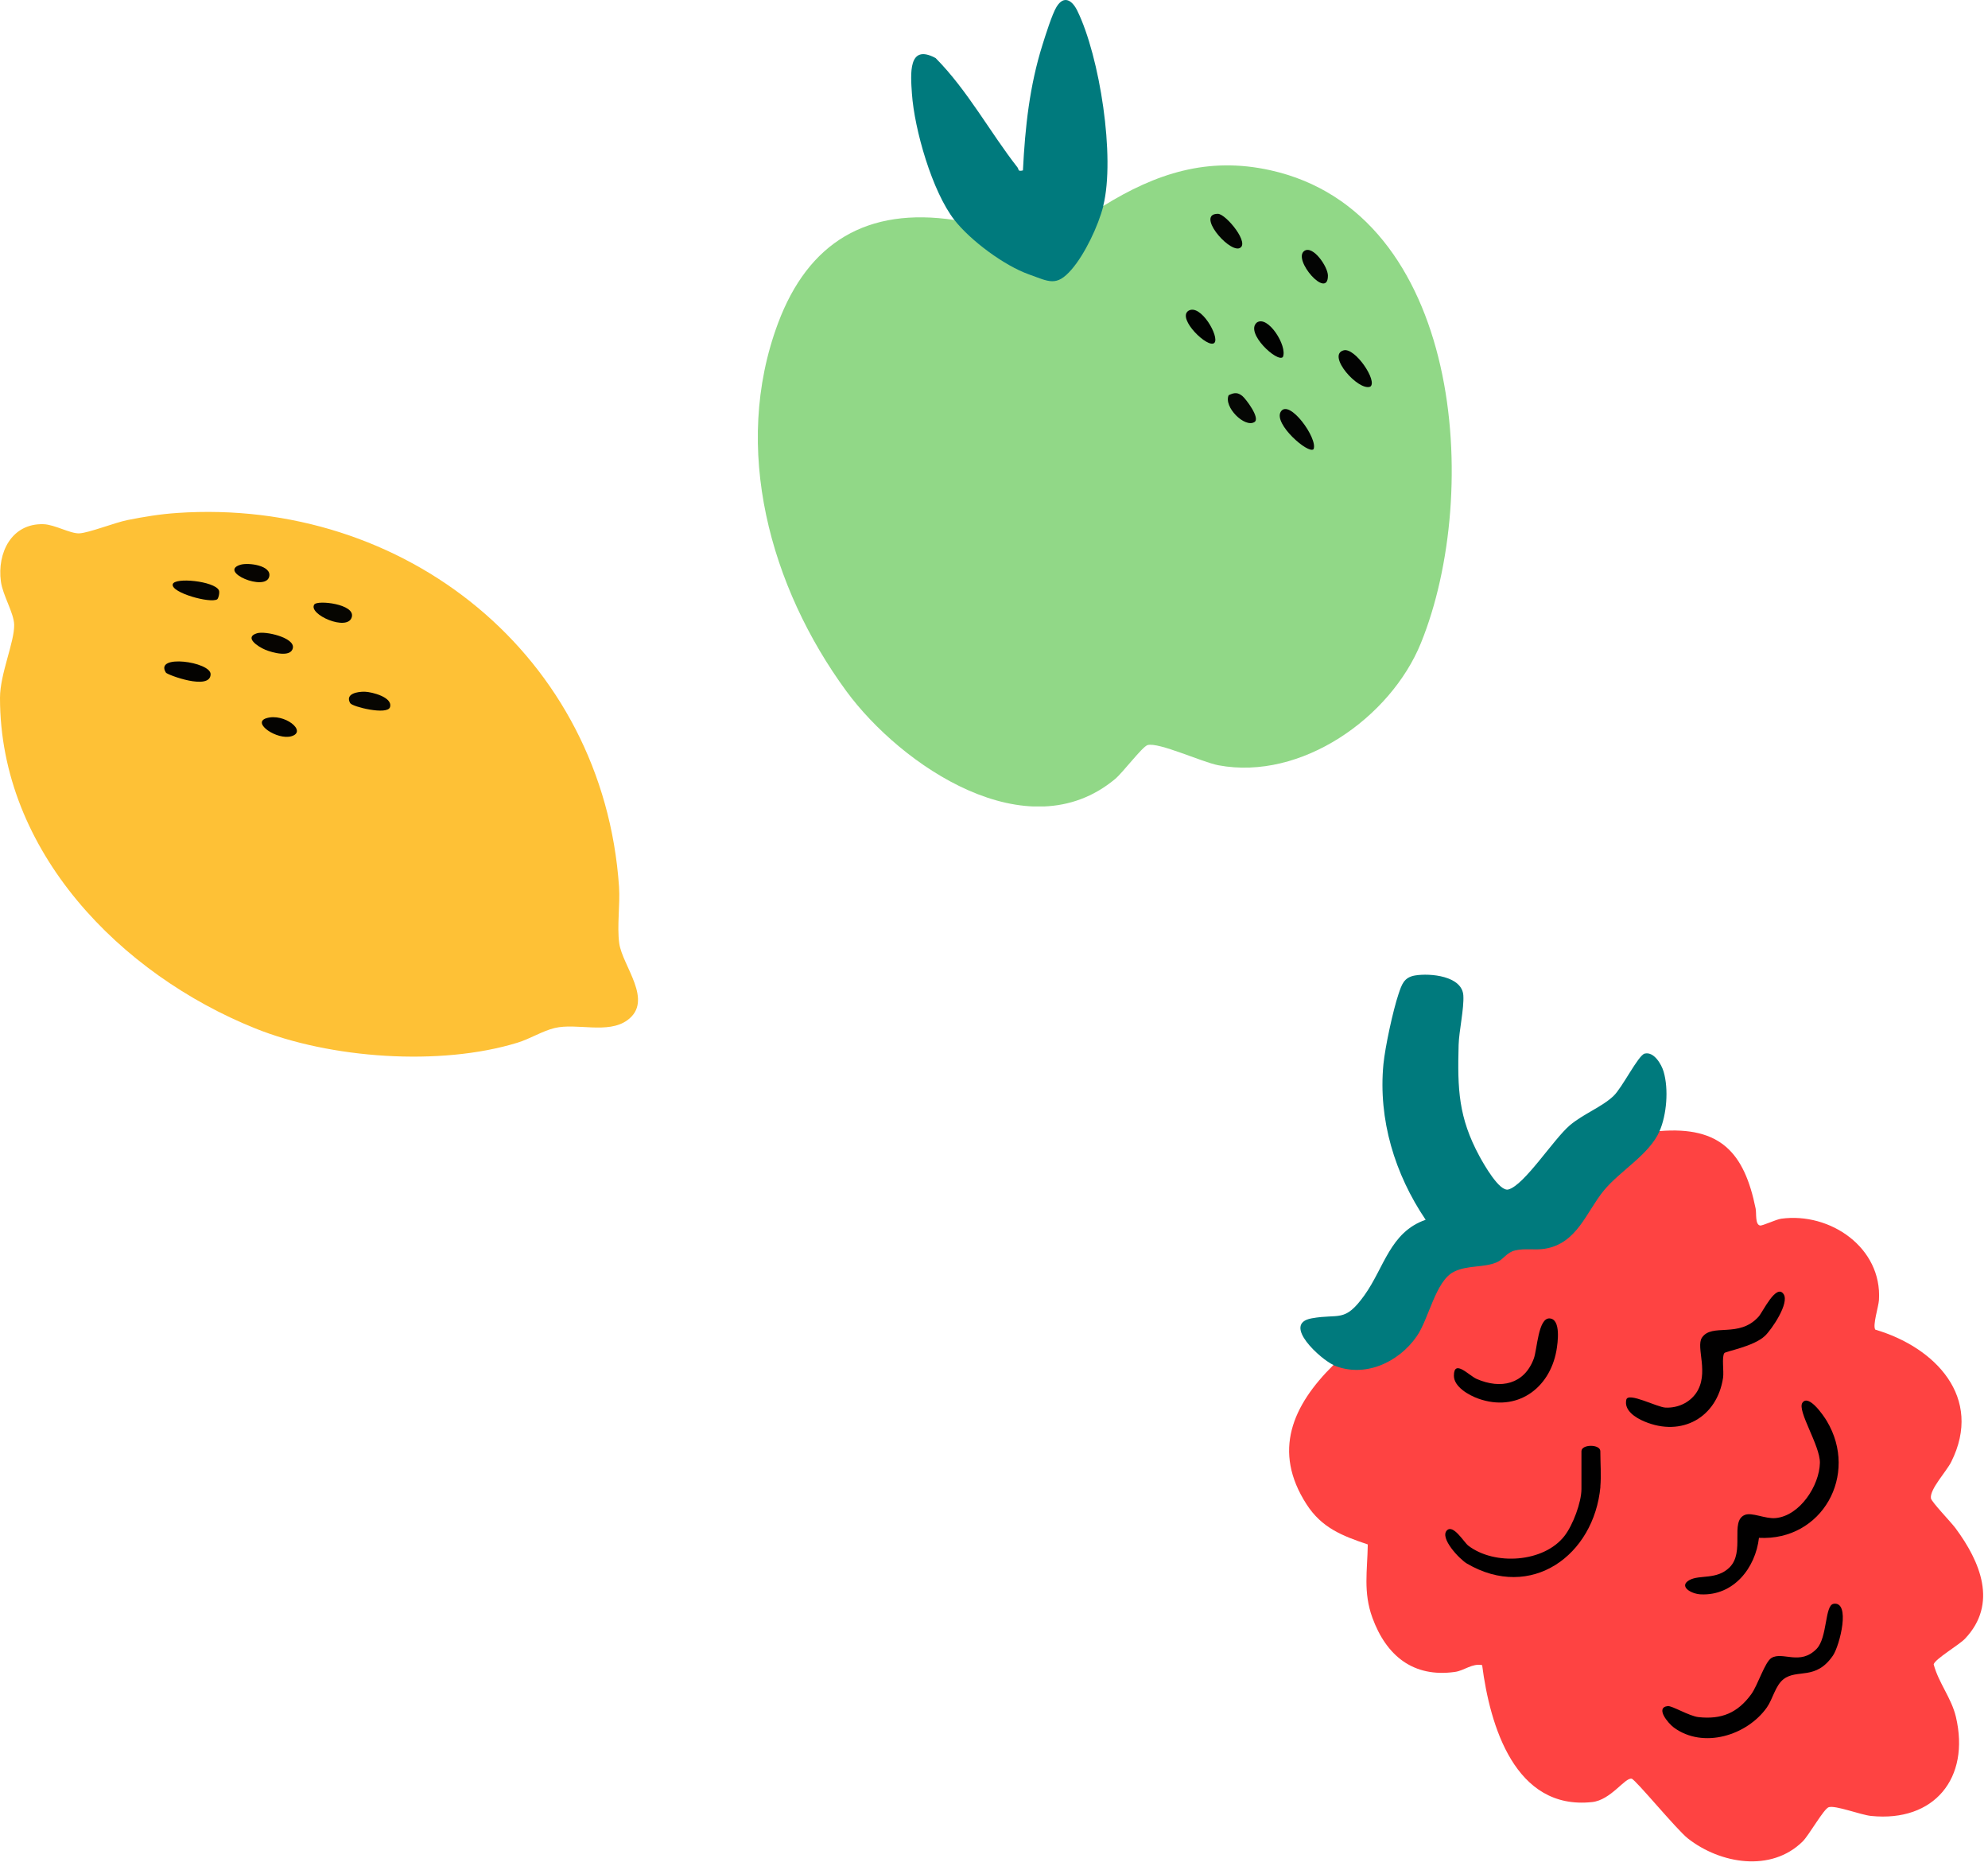
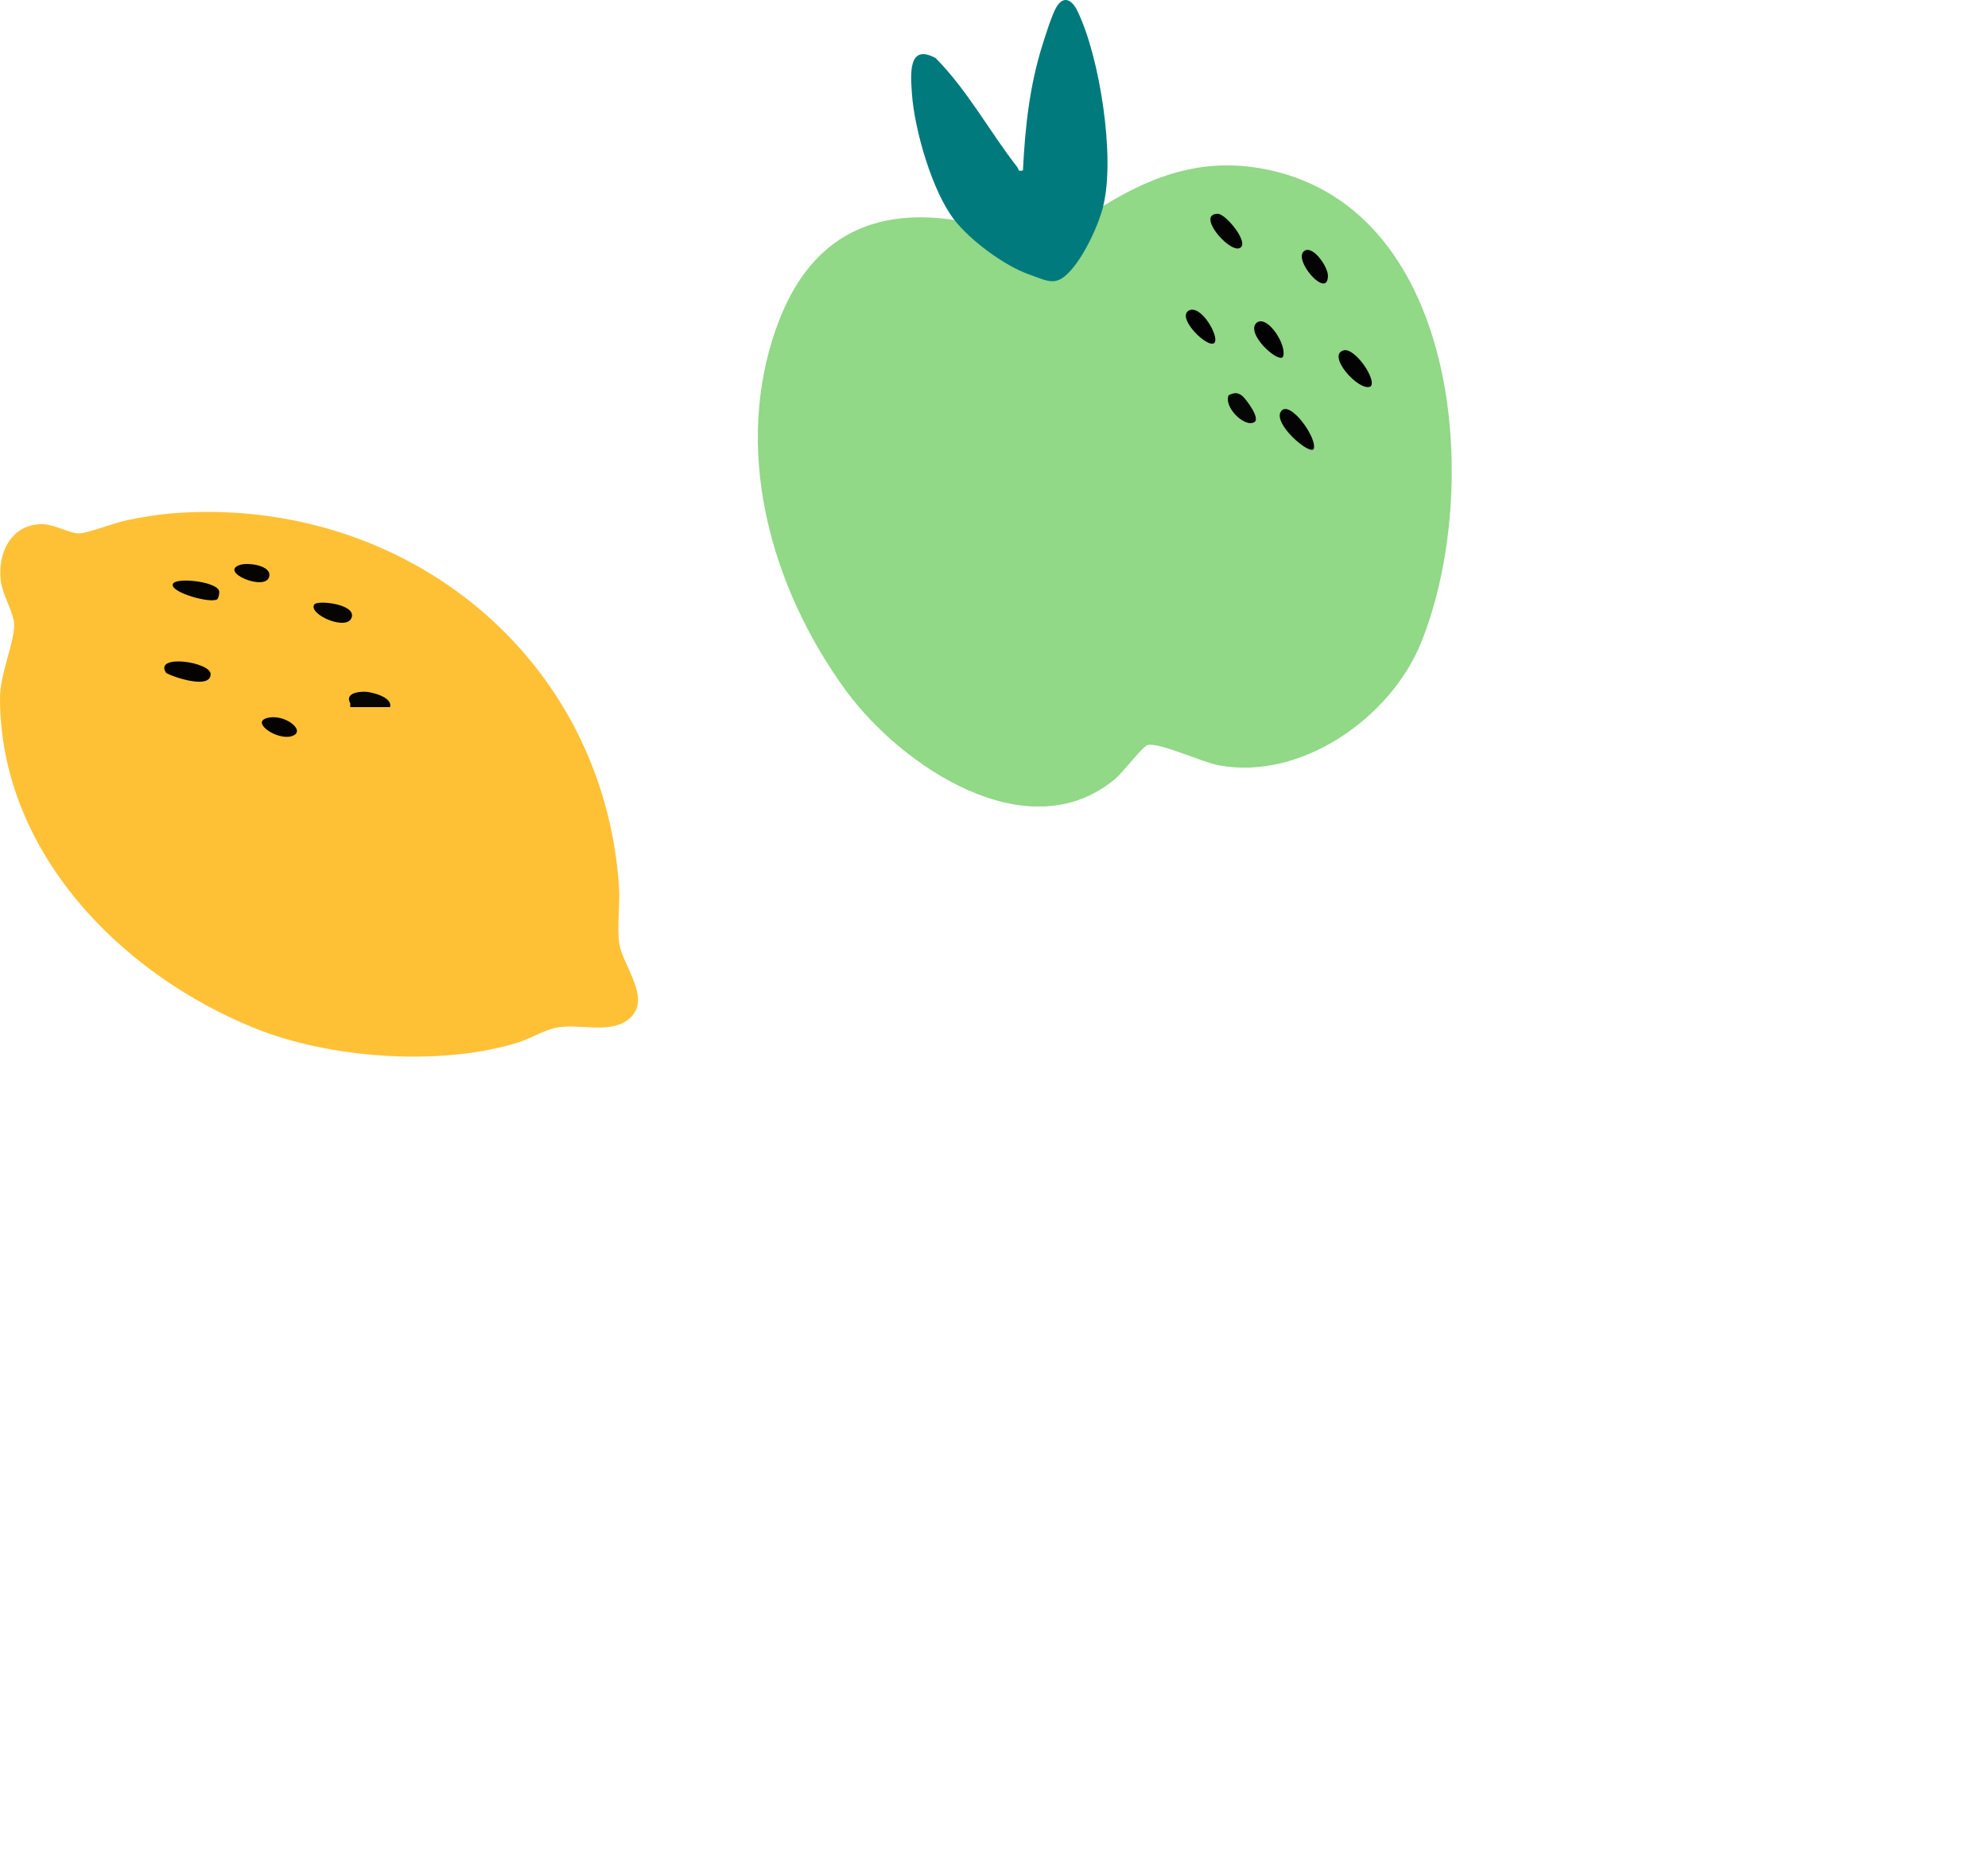
<svg xmlns="http://www.w3.org/2000/svg" width="202" height="190" viewBox="0 0 202 190" fill="none">
  <g clip-path="url(#clip0_176_2182)">
    <path d="M17.97 52.11C41.14 50.52 61.3 66.64 62.9 90.08C63.02 91.9 62.68 94.06 62.92 95.82C63.24 98.13 66.47 101.66 63.74 103.64C61.76 105.07 58.61 103.89 56.36 104.43C55.11 104.73 53.86 105.53 52.58 105.92C44.72 108.34 33.54 107.53 25.94 104.47C12.25 98.97 -0.01 86.49 6.1132e-06 70.88C6.1132e-06 68.47 1.48 65.21 1.44 63.46C1.41 62.25 0.27 60.46 0.09 59.06C-0.3 56.18 1.16 53.14 4.43 53.25C5.56 53.29 7.15 54.22 8.05 54.18C9.01 54.14 11.66 53.09 12.95 52.83C14.6 52.5 16.3 52.22 17.99 52.11H17.97Z" fill="#FEC136" />
    <path d="M16.86 68.33C15.64 66.41 21.39 67.23 21.4 68.48C21.4 70.2 17 68.55 16.86 68.33Z" fill="#040301" />
    <path d="M22.07 60.88C21.38 61.32 17.37 60.21 17.55 59.36C17.71 58.61 21.79 59.03 22.24 59.96C22.35 60.19 22.19 60.8 22.07 60.88Z" fill="#050401" />
-     <path d="M26.11 64.33C26.95 64.07 29.94 64.77 29.76 65.81C29.58 66.85 27.62 66.28 26.97 66.01C26.2 65.69 24.77 64.74 26.11 64.33Z" fill="#060401" />
-     <path d="M35.59 71.44C35.03 70.48 36.31 70.24 37.1 70.27C37.77 70.29 39.93 70.82 39.63 71.83C39.37 72.68 35.8 71.79 35.6 71.44H35.59Z" fill="#070602" />
+     <path d="M35.59 71.44C35.03 70.48 36.31 70.24 37.1 70.27C37.77 70.29 39.93 70.82 39.63 71.83H35.59Z" fill="#070602" />
    <path d="M31.94 61.4C32.26 60.94 36.09 61.35 35.75 62.67C35.36 64.21 31.25 62.4 31.94 61.4Z" fill="#060501" />
    <path d="M27.06 72.96C28.86 72.39 31.28 74.3 29.61 74.79C28.18 75.21 25.55 73.44 27.06 72.96Z" fill="#040301" />
    <path d="M24.43 57.37C25.25 57.12 27.65 57.45 27.35 58.59C26.95 60.12 22.14 58.06 24.43 57.37Z" fill="#060401" />
  </g>
  <g clip-path="url(#clip1_176_2182)">
    <path d="M96.99 22.35L97.62 22.37C98.98 24.26 105.27 28.74 107.47 27.98C109.08 27.42 111.07 22.82 111.54 21.17L112.11 20.92C117.46 17.61 122.72 15.89 129.06 17.29C148.53 21.58 150.61 50 144.38 65.32C141.3 72.91 132.21 79.32 123.81 77.74C122.15 77.43 117.71 75.36 116.6 75.69C116.07 75.85 114.09 78.48 113.31 79.13C104.43 86.53 91.56 77.79 85.99 70.2C78.26 59.65 74.32 45.52 79.05 32.85C82.13 24.6 88.12 21.01 96.99 22.35Z" fill="#91D887" />
    <path d="M112.11 20.91C111.61 22.92 110.23 25.83 108.87 27.39C107.33 29.16 106.59 28.6 104.54 27.87C102.02 26.97 98.62 24.44 96.98 22.35C94.72 19.46 92.91 13.15 92.66 9.51C92.53 7.57 92.24 4.37 95.07 5.9C98.32 9.18 100.61 13.46 103.39 17.01C103.54 17.21 103.39 17.45 103.94 17.31C104.16 12.93 104.61 8.73 105.93 4.54C106.22 3.62 106.91 1.41 107.36 0.69C108.12 -0.54 108.96 0.05 109.47 1.1C111.74 5.74 113.34 15.96 112.1 20.91H112.11Z" fill="#007A7D" />
    <path d="M136.52 35.59C137.68 35.26 140.02 38.74 139.23 39.28C138.03 39.76 134.77 36.08 136.52 35.59Z" fill="#020302" />
    <path d="M133.47 45.63C132.95 46.17 129.37 43.04 130.14 41.82C130.99 40.47 133.94 44.56 133.47 45.63Z" fill="#030403" />
    <path d="M130.35 36.27C129.79 36.86 126.49 33.81 127.7 32.77C128.82 31.96 130.85 35.17 130.35 36.27Z" fill="#010201" />
    <path d="M123.75 21.72C124.57 21.72 127.15 24.87 125.88 25.23C124.7 25.49 121.55 21.72 123.75 21.72Z" fill="#040503" />
    <path d="M123.39 34.83C122.77 35.46 119.59 32.38 120.74 31.58C121.99 30.78 123.96 34.26 123.39 34.83Z" fill="#010201" />
    <path d="M132.53 25.49C133.4 24.88 134.93 27.09 134.93 28C134.93 30.51 131.3 26.36 132.53 25.49Z" fill="#030403" />
    <path d="M124.86 40.14C125.41 39.87 125.77 39.84 126.25 40.24C126.59 40.52 128.08 42.48 127.47 42.87C126.48 43.5 124.29 41.32 124.85 40.13L124.86 40.14Z" fill="#050704" />
  </g>
  <g clip-path="url(#clip2_176_2182)">
    <path d="M168.62 114.9C174.81 114.39 177.24 117.09 178.39 122.77C178.49 123.25 178.32 124.37 178.83 124.49C179.06 124.55 180.46 123.87 180.99 123.8C185.97 123.12 191.25 126.75 190.92 132.06C190.88 132.75 190.25 134.65 190.55 135.07C196.62 136.86 201.55 141.94 198.26 148.51C197.78 149.47 196.07 151.28 196.2 152.2C196.25 152.56 198.25 154.63 198.7 155.24C201.21 158.63 203.04 162.91 199.66 166.47C199.06 167.1 196.61 168.53 196.48 169.07C196.98 170.96 198.28 172.47 198.74 174.41C200.2 180.62 196.55 185.12 190.12 184.47C189.06 184.36 186.51 183.37 185.82 183.58C185.32 183.73 183.81 186.43 183.17 187.06C179.97 190.22 174.8 189.34 171.51 186.76C170.37 185.87 166.2 180.79 165.8 180.69C165.13 180.52 163.69 182.86 161.77 183.06C153.93 183.91 151.39 175.29 150.6 169.15C149.58 168.94 148.79 169.71 147.83 169.84C143.58 170.44 140.85 168.17 139.45 164.34C138.5 161.73 138.94 159.57 138.98 156.89C136.37 156.01 134.3 155.21 132.75 152.8C129.28 147.41 131.32 142.78 135.49 138.66L136.06 138.36C141.69 139.85 144.22 134.9 145.86 130.48C146.45 129.37 147.35 128.58 148.61 128.35C150.74 128.22 152.12 127.79 153.84 126.53C158.23 126.88 160.06 124.96 162.04 121.32C164.1 119.28 166.09 117.19 168.01 115.04L168.62 114.88V114.9Z" fill="#FE4342" />
-     <path d="M135.5 138.66C134.27 138.14 130.16 134.48 133.28 133.92C136.09 133.41 136.61 134.4 138.63 131.59C140.65 128.78 141.24 125.16 144.86 123.91C141.73 119.28 140.03 113.74 140.57 108.1C140.74 106.37 141.54 102.65 142.1 100.99C142.43 100.02 142.64 99.28 143.79 99.09C145.31 98.84 148.57 99.13 148.69 101.13C148.77 102.46 148.25 104.73 148.21 106.15C148.09 110.61 148.18 113.5 150.34 117.48C150.77 118.26 152.35 121.08 153.27 120.83C154.9 120.38 157.83 115.75 159.5 114.32C160.88 113.15 162.78 112.45 163.95 111.33C164.83 110.5 166.46 107.2 167.11 107.03C168.05 106.79 168.82 108.11 169.04 108.86C169.56 110.64 169.36 113.22 168.62 114.92C167.59 117.28 164.62 118.93 162.98 120.92C161.17 123.11 160.26 126.35 156.92 126.86C155.94 127.01 154.94 126.79 153.96 127.02C153.06 127.23 152.81 127.92 152.06 128.24C150.75 128.79 149.11 128.5 147.73 129.19C145.87 130.11 145.19 133.96 143.96 135.74C142.12 138.4 138.65 140.01 135.51 138.69L135.5 138.66Z" fill="#007A7D" />
-     <path d="M178.73 156.21C178.37 159.29 176.15 162.12 172.81 161.96C171.79 161.91 170.53 161.12 171.68 160.5C172.72 159.94 174.43 160.51 175.74 159.22C177.33 157.64 175.76 154.56 177.27 153.9C177.99 153.58 179.38 154.32 180.43 154.21C182.89 153.97 184.87 150.91 184.92 148.6C184.95 146.85 182.59 143.31 183.14 142.5C183.77 141.57 185.3 143.81 185.62 144.35C188.89 149.81 185.15 156.55 178.73 156.22V156.21Z" fill="#010000" />
    <path d="M186.29 162.92C188.08 162.62 186.94 167.15 186.25 168.17C184.5 170.74 182.61 169.5 181.22 170.58C180.39 171.23 180.13 172.6 179.53 173.45C177.51 176.3 173.06 177.68 170.08 175.49C169.49 175.05 168.16 173.46 169.46 173.31C169.9 173.26 171.62 174.32 172.58 174.43C174.92 174.69 176.56 174 177.94 172.11C178.62 171.18 179.32 168.83 180 168.42C181.14 167.73 182.91 169.23 184.59 167.49C185.69 166.35 185.41 163.08 186.29 162.93V162.92Z" fill="#010000" />
    <path d="M179.34 135.7C178.19 136.79 175.34 137.27 175.21 137.45C174.93 137.84 175.18 139.3 175.08 139.96C174.47 143.99 170.89 146 167.09 144.4C166.2 144.03 164.99 143.28 165.25 142.18C165.44 141.38 168.39 142.96 169.24 142.99C170.45 143.04 171.63 142.52 172.33 141.53C173.72 139.54 172.29 136.86 172.93 135.89C173.94 134.36 176.69 135.99 178.7 133.74C179.12 133.27 180.48 130.35 181.23 131.46C181.85 132.37 180.03 135.04 179.34 135.7Z" fill="#010000" />
    <path d="M162.62 151.02C161.97 158.01 155.57 162.65 149.05 158.83C148.29 158.38 146.26 156.23 147.02 155.46C147.67 154.81 148.75 156.67 149.19 157.01C151.86 159.06 156.88 158.73 158.97 156.02C159.82 154.93 160.69 152.61 160.69 151.26V147.42C160.69 146.69 162.61 146.69 162.61 147.42C162.61 148.57 162.71 149.91 162.61 151.02H162.62Z" fill="#010000" />
    <path d="M157.47 133.93C158.63 134.02 158.28 136.43 158.15 137.19C157.45 141.09 154.1 143.46 150.22 142.08C149.26 141.74 147.72 140.88 147.73 139.74C147.74 138.02 149.26 139.74 150.05 140.08C152.49 141.14 154.88 140.63 155.85 138.01C156.2 137.07 156.29 133.84 157.47 133.93Z" fill="#010000" />
  </g>
  <defs>
    <clipPath id="clip0_176_2182">
      <rect width="64.83" height="55.34" fill="white" transform="translate(0 52)" />
    </clipPath>
    <clipPath id="clip1_176_2182">
      <rect width="70.51" height="81.92" fill="white" transform="translate(77)" />
    </clipPath>
    <clipPath id="clip2_176_2182">
-       <rect width="70.53" height="90.09" fill="white" transform="translate(131 99)" />
-     </clipPath>
+       </clipPath>
  </defs>
</svg>